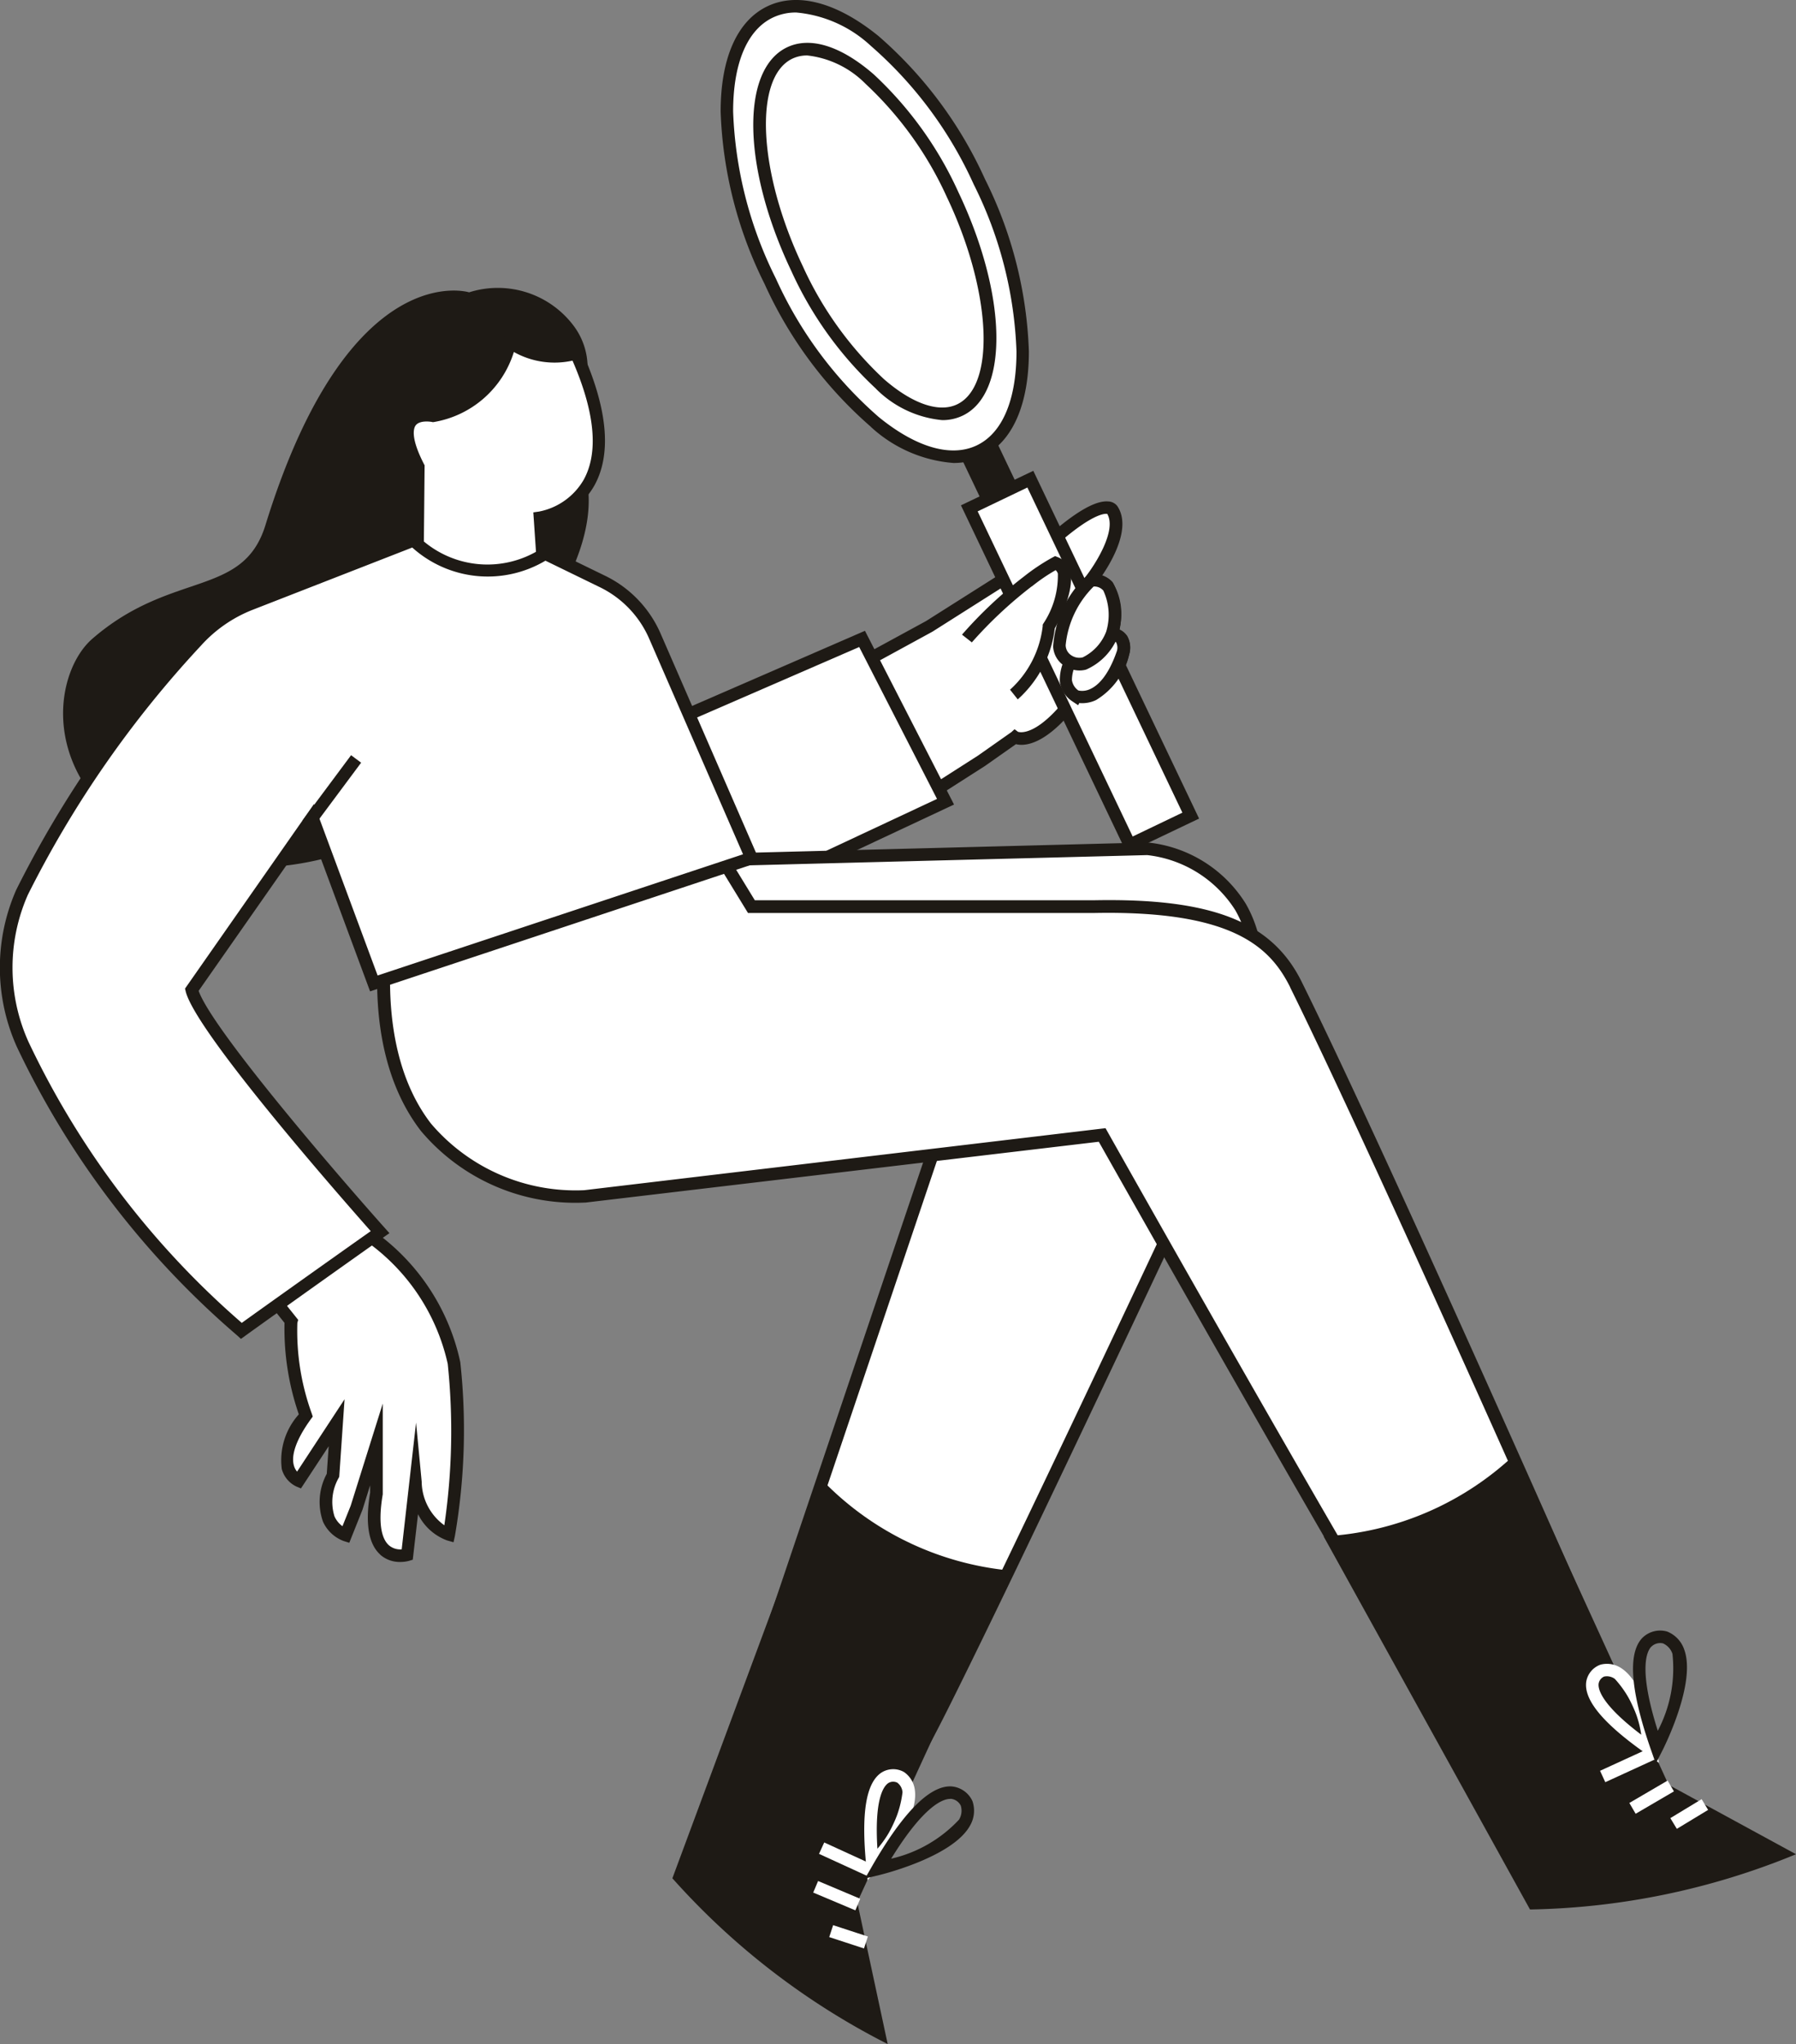
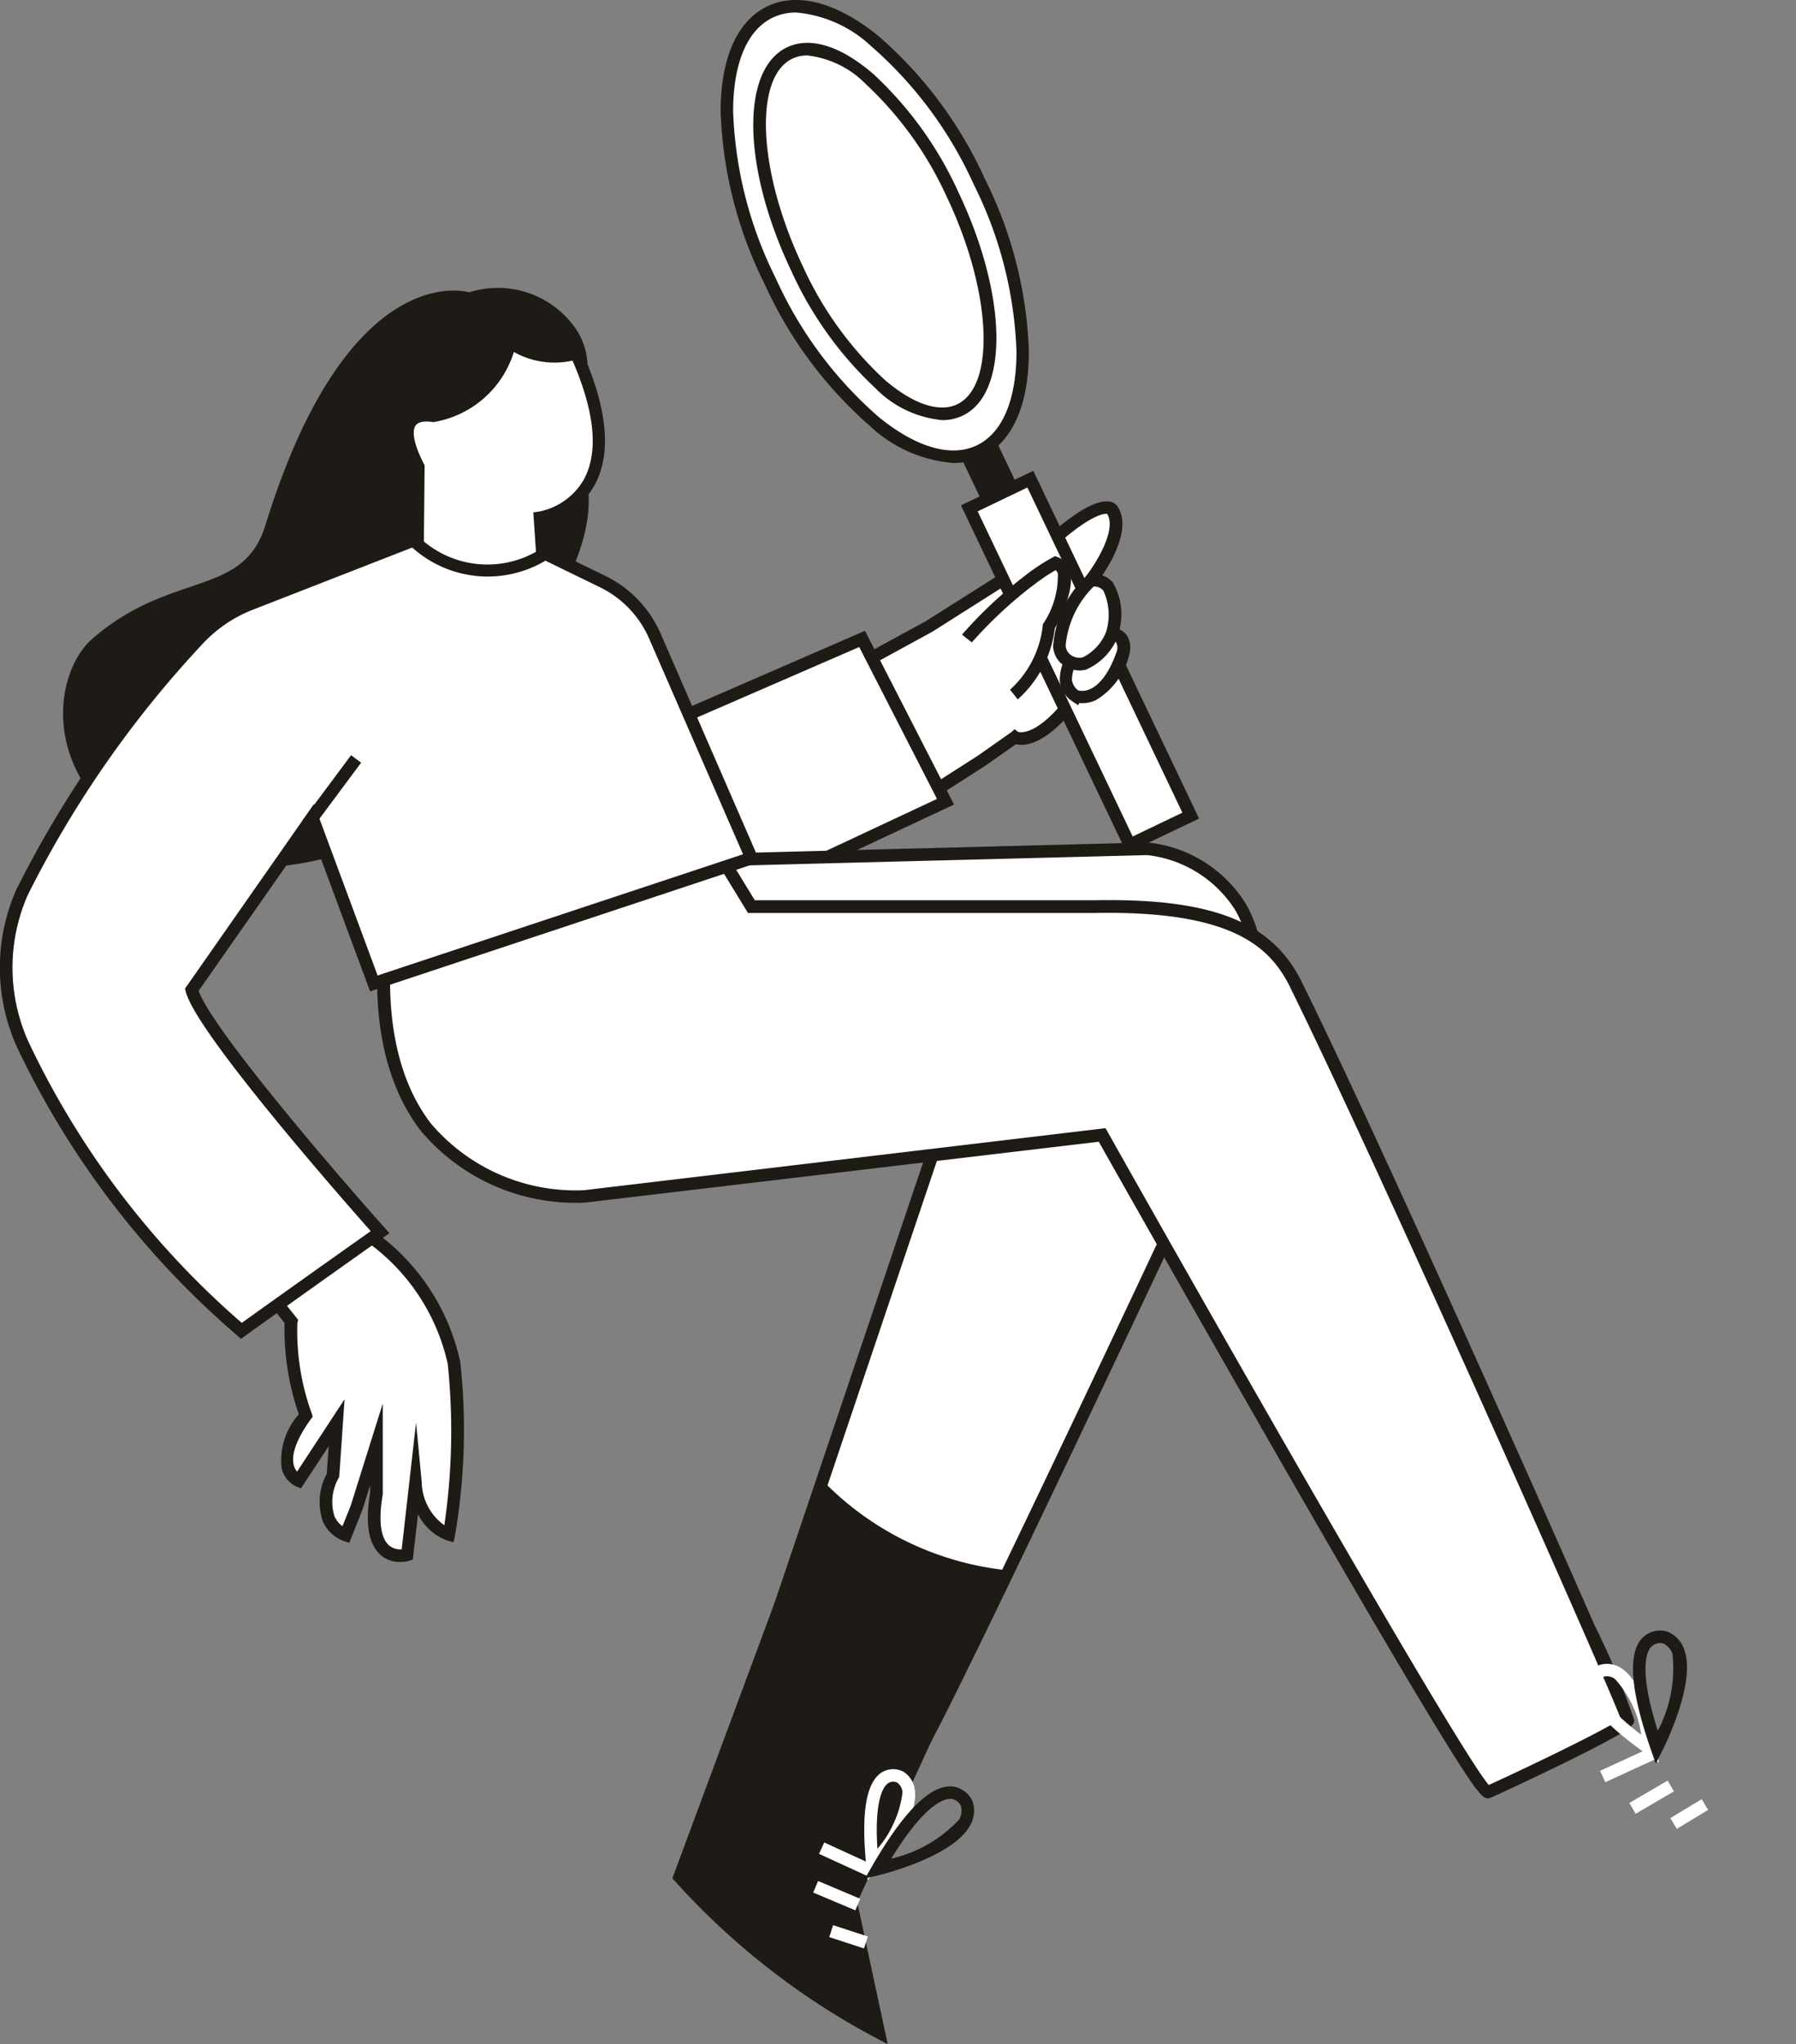
<svg xmlns="http://www.w3.org/2000/svg" width="52.741" height="60" viewBox="0 0 52.741 60">
  <rect x="0" y="0" width="52.741" height="60" fill="#808080" stroke="none" />
  <defs>
    <clipPath id="clip-path">
      <rect id="사각형_2674" data-name="사각형 2674" width="52.741" height="60" fill="none" />
    </clipPath>
  </defs>
  <g id="img" clip-path="url(#clip-path)">
    <path id="패스_7099" data-name="패스 7099" d="M14.224,20.362s3.945-3.867,2.883-6.714l.145-2.739a2.044,2.044,0,0,0-.393-1.328,2.786,2.786,0,0,0-3.083-1s-3.533-1.1-5.982,6.836c-.66,2.137-2.759,1.315-5.087,3.337-1.03.9-1.543,3.584.919,5.515s6.095,1.156,7.659.246c1.995-1.163,2.939-4.152,2.939-4.152" fill="#1e1a15" />
    <path id="패스_7100" data-name="패스 7100" d="M16.182,19.98l-.33-4.787s3.041-.434,1.062-4.827a2.264,2.264,0,0,1-1.931-.337A2.857,2.857,0,0,1,12.715,12.2s-1.352-.29-.435,1.5l-.056,6.283Z" fill="#fff" />
    <path id="패스_7101" data-name="패스 7101" d="M12.1,13.74c-.352-.7-.412-1.185-.184-1.483a.867.867,0,0,1,.8-.243A2.647,2.647,0,0,0,14.8,9.991l.062-.3.235.194a2.093,2.093,0,0,0,1.76.3l.155-.047.067.148c.763,1.695.891,3.028.378,3.961a2.286,2.286,0,0,1-1.414,1.086l.333,4.826h-4.34Zm3.561,1.3.169-.024a1.944,1.944,0,0,0,1.312-.936c.44-.8.33-1.977-.33-3.494a2.445,2.445,0,0,1-1.722-.254,2.978,2.978,0,0,1-2.343,2.055l-.034.005-.033-.007s-.345-.065-.472.1c-.061.081-.161.352.24,1.133l.021.04L12.41,19.8h3.575Z" fill="#1e1a15" />
    <rect id="사각형_2665" data-name="사각형 2665" width="1.141" height="2.789" transform="translate(27.973 12.908) rotate(-25.49)" fill="#1e1a15" />
    <path id="패스_7102" data-name="패스 7102" d="M24,20.18l2.593,3.579,2.229-1.425.986-.694s.621.366,1.789-1.2h0s.84.328,1.388-1.279a.406.406,0,0,0-.329-.548v0c0-.015.017-.071.031-.156.07-.411.172-1.47-.652-1.41h0s1.1-1.389.621-2.083c0,0-.365-.512-2.484,1.607l-2.886,1.826Z" fill="#fff" />
    <path id="패스_7103" data-name="패스 7103" d="M23.727,20.118l3.466-1.887,2.863-1.812c1.17-1.167,2.005-1.739,2.484-1.7a.352.352,0,0,1,.268.132c.417.61-.124,1.573-.441,2.041a.7.7,0,0,1,.3.192,1.792,1.792,0,0,1,.2,1.4.527.527,0,0,1,.236.2.7.7,0,0,1,.054.536,2.135,2.135,0,0,1-.971,1.338.933.933,0,0,1-.516.086c-.946,1.232-1.579,1.265-1.836,1.2l-.91.64-2.381,1.522ZM29.7,21.49l.093-.085.1.075c.049.017.569.161,1.543-1.143l.071-.133.153.06a.524.524,0,0,0,.369-.044c.214-.1.523-.374.776-1.118a.333.333,0,0,0-.016-.226c-.01-.017-.041-.067-.165-.086l-.187-.028.034-.186,0-.014s.014-.056.029-.144a1.428,1.428,0,0,0-.115-1.086.4.4,0,0,0-.344-.111h-.392l.235-.3c.276-.351.917-1.352.631-1.836-.082-.015-.6-.018-2.22,1.605l-.014.015-2.9,1.837-3.115,1.7,2.369,3.27,2.079-1.329Z" fill="#1e1a15" />
    <rect id="사각형_2666" data-name="사각형 2666" width="1.985" height="10.942" transform="translate(28.464 14.921) rotate(-25.507)" fill="#fff" />
    <path id="패스_7104" data-name="패스 7104" d="M28.219,14.833l2.125-1.013,4.868,10.208-2.124,1.013Zm1.951-.523-1.46.7,4.552,9.544,1.46-.7Z" fill="#1e1a15" />
    <path id="패스_7105" data-name="패스 7105" d="M31.6,20.436h0s.84.329,1.388-1.279a.407.407,0,0,0-.329-.548v0c0-.015.017-.072.031-.157l-.272-.138-.81.854s-.683.8-.01,1.272" fill="#fff" />
    <path id="패스_7106" data-name="패스 7106" d="M31.49,20.587A.823.823,0,0,1,31.122,20a1.428,1.428,0,0,1,.345-.96l.911-.96.514.262-.023.133a.528.528,0,0,1,.236.2.689.689,0,0,1,.054.535,2.129,2.129,0,0,1-.971,1.338.938.938,0,0,1-.494.089l-.034.064Zm1.3-1.712c-.01-.016-.042-.065-.165-.084l-.186-.029.033-.186,0-.014,0-.012-.026-.013-.712.75a1.054,1.054,0,0,0-.256.674.449.449,0,0,0,.19.307.549.549,0,0,0,.357-.047c.213-.1.521-.374.776-1.119a.335.335,0,0,0-.017-.227" fill="#1e1a15" />
    <path id="패스_7107" data-name="패스 7107" d="M31.343,19.383c.622.407,1.113-.376,1.313-.778.021-.086.373-1.638-.621-1.567-.613.591-1.305,1.945-.692,2.345" fill="#fff" />
    <path id="패스_7108" data-name="패스 7108" d="M31.243,19.537h0a.718.718,0,0,1-.317-.559,3.118,3.118,0,0,1,.982-2.072l.048-.046.066-.005a.745.745,0,0,1,.657.248,2.039,2.039,0,0,1,.157,1.544l0,.021-.01.019a1.763,1.763,0,0,1-.932.968.741.741,0,0,1-.2.026.814.814,0,0,1-.449-.144m1.156-2.2a.349.349,0,0,0-.285-.121,2.811,2.811,0,0,0-.822,1.723.359.359,0,0,0,.152.287.418.418,0,0,0,.349.07,1.4,1.4,0,0,0,.69-.758,1.693,1.693,0,0,0-.084-1.2" fill="#1e1a15" />
    <path id="패스_7109" data-name="패스 7109" d="M30.38,19.843a2.749,2.749,0,0,0,.394-1.467s.766-1.073.438-1.73c0,0-.245-.661-2.238,1.4Z" fill="#fff" />
    <path id="패스_7110" data-name="패스 7110" d="M10.468,36.021a6.219,6.219,0,0,1,2.87,3.986,18.46,18.46,0,0,1-.154,5.033,1.617,1.617,0,0,1-.98-1.533l-.248,2.134s-1.275.373-.9-1.808V42.4l-.585,1.861-.319.8s-1.01-.319-.372-1.755l.106-1.542-1.116,1.7s-.9-.372.213-1.913a7.6,7.6,0,0,1-.425-2.764l-1.064-1.33Z" fill="#fff" />
    <path id="패스_7111" data-name="패스 7111" d="M11.169,45.635c-.349-.311-.45-.922-.3-1.817V43.6l-.225.717-.387.969-.163-.051a1.082,1.082,0,0,1-.608-.566,1.735,1.735,0,0,1,.11-1.408l.056-.809L8.838,43.69l-.14-.058a.8.8,0,0,1-.423-.51,2.014,2.014,0,0,1,.5-1.606,7.7,7.7,0,0,1-.42-2.685L7.2,37.39l3.272-1.577.084.048a6.345,6.345,0,0,1,2.961,4.125,18.375,18.375,0,0,1-.157,5.093l-.042.191-.188-.053a1.547,1.547,0,0,1-.854-.771l-.155,1.337-.117.035a1,1,0,0,1-.251.031.869.869,0,0,1-.588-.214m1.053-3.877.165,1.733a1.6,1.6,0,0,0,.665,1.281,18.994,18.994,0,0,0,.1-4.738,6,6,0,0,0-2.7-3.8L7.78,37.521l.976,1.221-.024.09a7.115,7.115,0,0,0,.423,2.66l.029.089-.055.075c-.522.721-.561,1.136-.5,1.357a.466.466,0,0,0,.095.184l1.394-2.124-.156,2.274-.014.03a1.424,1.424,0,0,0-.126,1.132.714.714,0,0,0,.235.29l.241-.6.942-3v2.633l0,.031c-.163.955.007,1.339.178,1.494a.516.516,0,0,0,.378.122Z" fill="#1e1a15" />
    <path id="패스_7112" data-name="패스 7112" d="M22.62,8.259c1.7,3.559,4.448,5.789,6.143,4.981s1.694-4.35,0-7.909S24.312-.458,22.616.35s-1.693,4.35,0,7.909" fill="#fff" />
    <path id="패스_7113" data-name="패스 7113" d="M25.576,12.53a12.239,12.239,0,0,1-3.122-4.192,12.216,12.216,0,0,1-1.292-5.065c0-1.569.487-2.666,1.375-3.089S24.584.072,25.8,1.06a12.22,12.22,0,0,1,3.122,4.192,12.212,12.212,0,0,1,1.292,5.064c0,1.569-.487,2.666-1.375,3.089a1.925,1.925,0,0,1-.84.185,4.036,4.036,0,0,1-2.426-1.06M22.695.516c-.752.359-1.166,1.338-1.166,2.757A11.866,11.866,0,0,0,22.786,8.18l-.166.079.166-.079a11.853,11.853,0,0,0,3.022,4.064c1.1.894,2.123,1.188,2.876.829s1.166-1.337,1.166-2.756A11.862,11.862,0,0,0,28.593,5.41a11.858,11.858,0,0,0-3.022-4.065A3.693,3.693,0,0,0,23.38.367a1.571,1.571,0,0,0-.685.149" fill="#1e1a15" />
    <path id="패스_7114" data-name="패스 7114" d="M23.408,7.883c1.38,2.894,3.521,4.753,4.781,4.152s1.163-3.434-.217-6.328S24.451.954,23.191,1.555s-1.163,3.434.217,6.328" fill="#fff" />
    <path id="패스_7115" data-name="패스 7115" d="M25.723,11.409a10.789,10.789,0,0,1-2.481-3.446c-1.445-3.032-1.5-5.919-.13-6.574.679-.324,1.583-.043,2.545.793a10.8,10.8,0,0,1,2.481,3.446c1.445,3.031,1.5,5.919.13,6.573a1.369,1.369,0,0,1-.6.131,3.161,3.161,0,0,1-1.947-.923M23.27,1.721c-1.147.547-1.008,3.333.3,6.083a10.41,10.41,0,0,0,2.39,3.327c.832.723,1.614.992,2.146.738,1.147-.547,1.008-3.332-.3-6.083a10.422,10.422,0,0,0-2.39-3.327,2.848,2.848,0,0,0-1.71-.831,1.008,1.008,0,0,0-.436.093" fill="#1e1a15" />
    <path id="패스_7116" data-name="패스 7116" d="M29.887,20.529a3.325,3.325,0,0,0,1.087-2.081c.123-.221.627-1.175.433-1.733a.585.585,0,0,0-.345-.361l-.08-.031-.075.041a6.027,6.027,0,0,0-.836.557,12.627,12.627,0,0,0-1.821,1.708l.289.227A12.545,12.545,0,0,1,30.3,17.21l.006,0A5.3,5.3,0,0,1,31,16.736a.229.229,0,0,1,.065.1,2.544,2.544,0,0,1-.424,1.464l-.021.035,0,.041a2.969,2.969,0,0,1-.959,1.869Z" fill="#1e1a15" />
    <path id="패스_7117" data-name="패스 7117" d="M25.316,18.754l2.451,4.779-5.882,2.758-2.635-4.9Z" fill="#fff" />
    <path id="패스_7118" data-name="패스 7118" d="M18.993,21.3,25.4,18.516l2.616,5.1-6.212,2.912Zm6.238-2.308-5.725,2.486,2.458,4.573,5.552-2.6Z" fill="#1e1a15" />
    <path id="패스_7119" data-name="패스 7119" d="M11.053,25.5,33.7,24.914s5.846.426,1.807,8.77c0,0-8.328,17.79-8.593,17.79s-4.841-1.838-4.841-1.838L27.9,32.356,13.02,33.1Z" fill="#fff" />
    <path id="패스_7120" data-name="패스 7120" d="M22,49.805l-.162-.064,5.8-17.189-14.763.738-2.062-7.97,22.874-.59h.018a3.85,3.85,0,0,1,2.876,1.794c.934,1.618.626,4.054-.916,7.238-.02.044-2.106,4.5-4.2,8.9-1.228,2.583-2.218,4.641-2.943,6.117-1.413,2.883-1.465,2.883-1.619,2.883-.272,0-3.524-1.3-4.909-1.852M11.289,25.676l1.871,7.232,15-.75L22.3,49.529c1.607.644,4.022,1.592,4.54,1.741.627-.982,5.368-10.979,8.5-17.666,1.485-3.067,1.8-5.386.932-6.892A3.526,3.526,0,0,0,33.69,25.1Z" fill="#1e1a15" />
    <path id="패스_7121" data-name="패스 7121" d="M11.481,26.615s-1.913,8.292,5.687,8.5l15.2-1.807S43.323,52.766,43.695,52.606A32.565,32.565,0,0,0,47.8,50.493c0-.212-7.122-16.284-9.749-21.592-.707-1.429-2.076-2.366-5.953-2.286H22.069l-1.287-2.1Z" fill="#fff" />
    <path id="패스_7122" data-name="패스 7122" d="M43.36,52.526c-.1-.133-.239-.336-.413-.6-.319-.492-.768-1.222-1.337-2.17-.955-1.594-2.26-3.829-3.878-6.642-2.528-4.4-5.048-8.861-5.465-9.6L17.19,35.3h-.027a5.928,5.928,0,0,1-4.8-2.1c-1.976-2.556-1.1-6.466-1.065-6.631l.026-.113,9.542-2.156,1.3,2.126H32.1c3.473-.071,5.247.621,6.122,2.388,1.6,3.227,4.632,9.966,5.862,12.714,1.014,2.261,1.985,4.452,2.737,6.169a22.426,22.426,0,0,1,1.169,2.791c0,.145,0,.25-2.017,1.242-.96.471-2,.954-2.2,1.04a.2.2,0,0,1-.08.017c-.128,0-.229-.135-.328-.266M37.889,28.982C37.3,27.8,36.2,26.714,32.1,26.8H21.966l-1.272-2.077-9.057,2.046c-.126.655-.669,4.028,1.021,6.214a5.576,5.576,0,0,0,4.5,1.953l15.307-1.82.06.107c4.112,7.3,10.37,18.225,11.194,19.172.7-.315,3.419-1.6,3.875-1.944-.508-1.347-7.221-16.444-9.707-21.468" fill="#1e1a15" />
    <path id="패스_7123" data-name="패스 7123" d="M12.142,15.862l-4.8,1.872a4.179,4.179,0,0,0-1.585,1.1A31.736,31.736,0,0,0,.649,26.194a5.472,5.472,0,0,0,.023,4.469,25.451,25.451,0,0,0,6.416,8.4s2.573-1.838,4.074-2.9c0,0-5.211-5.837-5.53-7.112l3.539-5.065,1.808,4.871,11.09-3.677-2.837-6.514a3.2,3.2,0,0,0-1.534-1.6l-1.691-.824a3.112,3.112,0,0,1-3.865-.386" fill="#fff" />
    <path id="패스_7124" data-name="패스 7124" d="M6.965,39.2A25.583,25.583,0,0,1,.5,30.739a5.665,5.665,0,0,1-.023-4.62,31.578,31.578,0,0,1,5.143-7.411,4.374,4.374,0,0,1,1.655-1.145l4.9-1.912.083.07A2.91,2.91,0,0,0,15.9,16.1l.09-.066,1.791.872A3.388,3.388,0,0,1,19.4,18.6l2.918,6.7-11.45,3.8L9.12,24.385l-3.287,4.7c.406,1.139,4.058,5.382,5.465,6.958l.138.154-.169.119c-1.482,1.045-4.047,2.877-4.073,2.9l-.119.085ZM5.453,29.1l-.02-.081L9.221,23.6l1.868,5.034L21.82,25.076l-2.757-6.33a3.021,3.021,0,0,0-1.446-1.509l-1.6-.779a3.314,3.314,0,0,1-3.911-.386l-4.7,1.833A4.013,4.013,0,0,0,5.9,18.953,31.218,31.218,0,0,0,.817,26.268a5.294,5.294,0,0,0,.022,4.319A25.143,25.143,0,0,0,7.1,38.831c.5-.36,2.479-1.77,3.787-2.693-.845-.954-5.134-5.835-5.434-7.036" fill="#1e1a15" />
    <path id="패스_7125" data-name="패스 7125" d="M29.657,46.1A8.831,8.831,0,0,1,24.1,43.4L19.745,55.134A21.448,21.448,0,0,0,26.068,60l-.894-4.165Z" fill="#1e1a15" />
    <rect id="사각형_2667" data-name="사각형 2667" width="0.368" height="1.073" transform="matrix(0.311, -0.951, 0.951, 0.311, 24.351, 56.86)" fill="#fff" />
    <rect id="사각형_2668" data-name="사각형 2668" width="0.368" height="1.343" transform="translate(23.881 55.553) rotate(-67.129)" fill="#fff" />
    <rect id="사각형_2669" data-name="사각형 2669" width="0.368" height="1.609" transform="translate(24.051 54.417) rotate(-65.388)" fill="#fff" />
    <path id="패스_7126" data-name="패스 7126" d="M25.438,54.766c-.154-1.548-.006-2.443.452-2.738a.644.644,0,0,1,.653-.015l.016.011a.747.747,0,0,1,.309.543c.1.868-.984,2.156-1.108,2.3l-.28.325Zm.651-2.429c-.135.087-.416.446-.323,1.929a3.1,3.1,0,0,0,.737-1.657.386.386,0,0,0-.152-.281.273.273,0,0,0-.262.009" fill="#fff" />
    <path id="패스_7127" data-name="패스 7127" d="M25.615,54.769c.912-1.58,1.694-2.364,2.323-2.332a.741.741,0,0,1,.614.421l.007.017a.869.869,0,0,1-.076.717c-.511.917-2.577,1.427-2.665,1.448l-.417.1Zm2.3-1.965c-.2-.008-.759.157-1.746,1.755a3.922,3.922,0,0,0,1.993-1.146A.5.5,0,0,0,28.213,53a.366.366,0,0,0-.3-.2" fill="#1e1a15" />
-     <path id="패스_7128" data-name="패스 7128" d="M44.539,42.641a8.827,8.827,0,0,1-5.67,2.456L44.93,56.05a21.435,21.435,0,0,0,7.811-1.622L49,52.391Z" fill="#1e1a15" />
    <rect id="사각형_2670" data-name="사각형 2670" width="1.074" height="0.368" transform="translate(49.051 53.368) rotate(-31.202)" fill="#fff" />
    <rect id="사각형_2671" data-name="사각형 2671" width="1.302" height="0.367" transform="translate(47.847 52.923) rotate(-30.307)" fill="#fff" />
    <rect id="사각형_2672" data-name="사각형 2672" width="1.609" height="0.368" transform="translate(46.987 51.979) rotate(-24.638)" fill="#fff" />
    <path id="패스_7129" data-name="패스 7129" d="M48.362,51.493c-1.274-.892-1.856-1.588-1.781-2.128a.644.644,0,0,1,.414-.5l.019-.005a.754.754,0,0,1,.614.119c.723.49.993,2.152,1.021,2.34l.064.424ZM47.11,49.211a.277.277,0,0,0-.165.209c-.02.159.073.607,1.252,1.5a3.094,3.094,0,0,0-.776-1.639.4.4,0,0,0-.23-.077.384.384,0,0,0-.081.008" fill="#fff" />
    <path id="패스_7130" data-name="패스 7130" d="M48.481,51.361c-.6-1.722-.689-2.826-.254-3.282a.744.744,0,0,1,.719-.191l.018.006a.868.868,0,0,1,.494.525c.362.986-.6,2.885-.64,2.965l-.195.382Zm.009-3.025c-.138.148-.376.677.192,2.468a3.922,3.922,0,0,0,.431-2.258.508.508,0,0,0-.278-.307.369.369,0,0,0-.345.1" fill="#1e1a15" />
    <rect id="사각형_2673" data-name="사각형 2673" width="2.398" height="0.368" transform="matrix(0.597, -0.802, 0.802, 0.597, 8.878, 24.091)" fill="#1e1a15" />
  </g>
</svg>